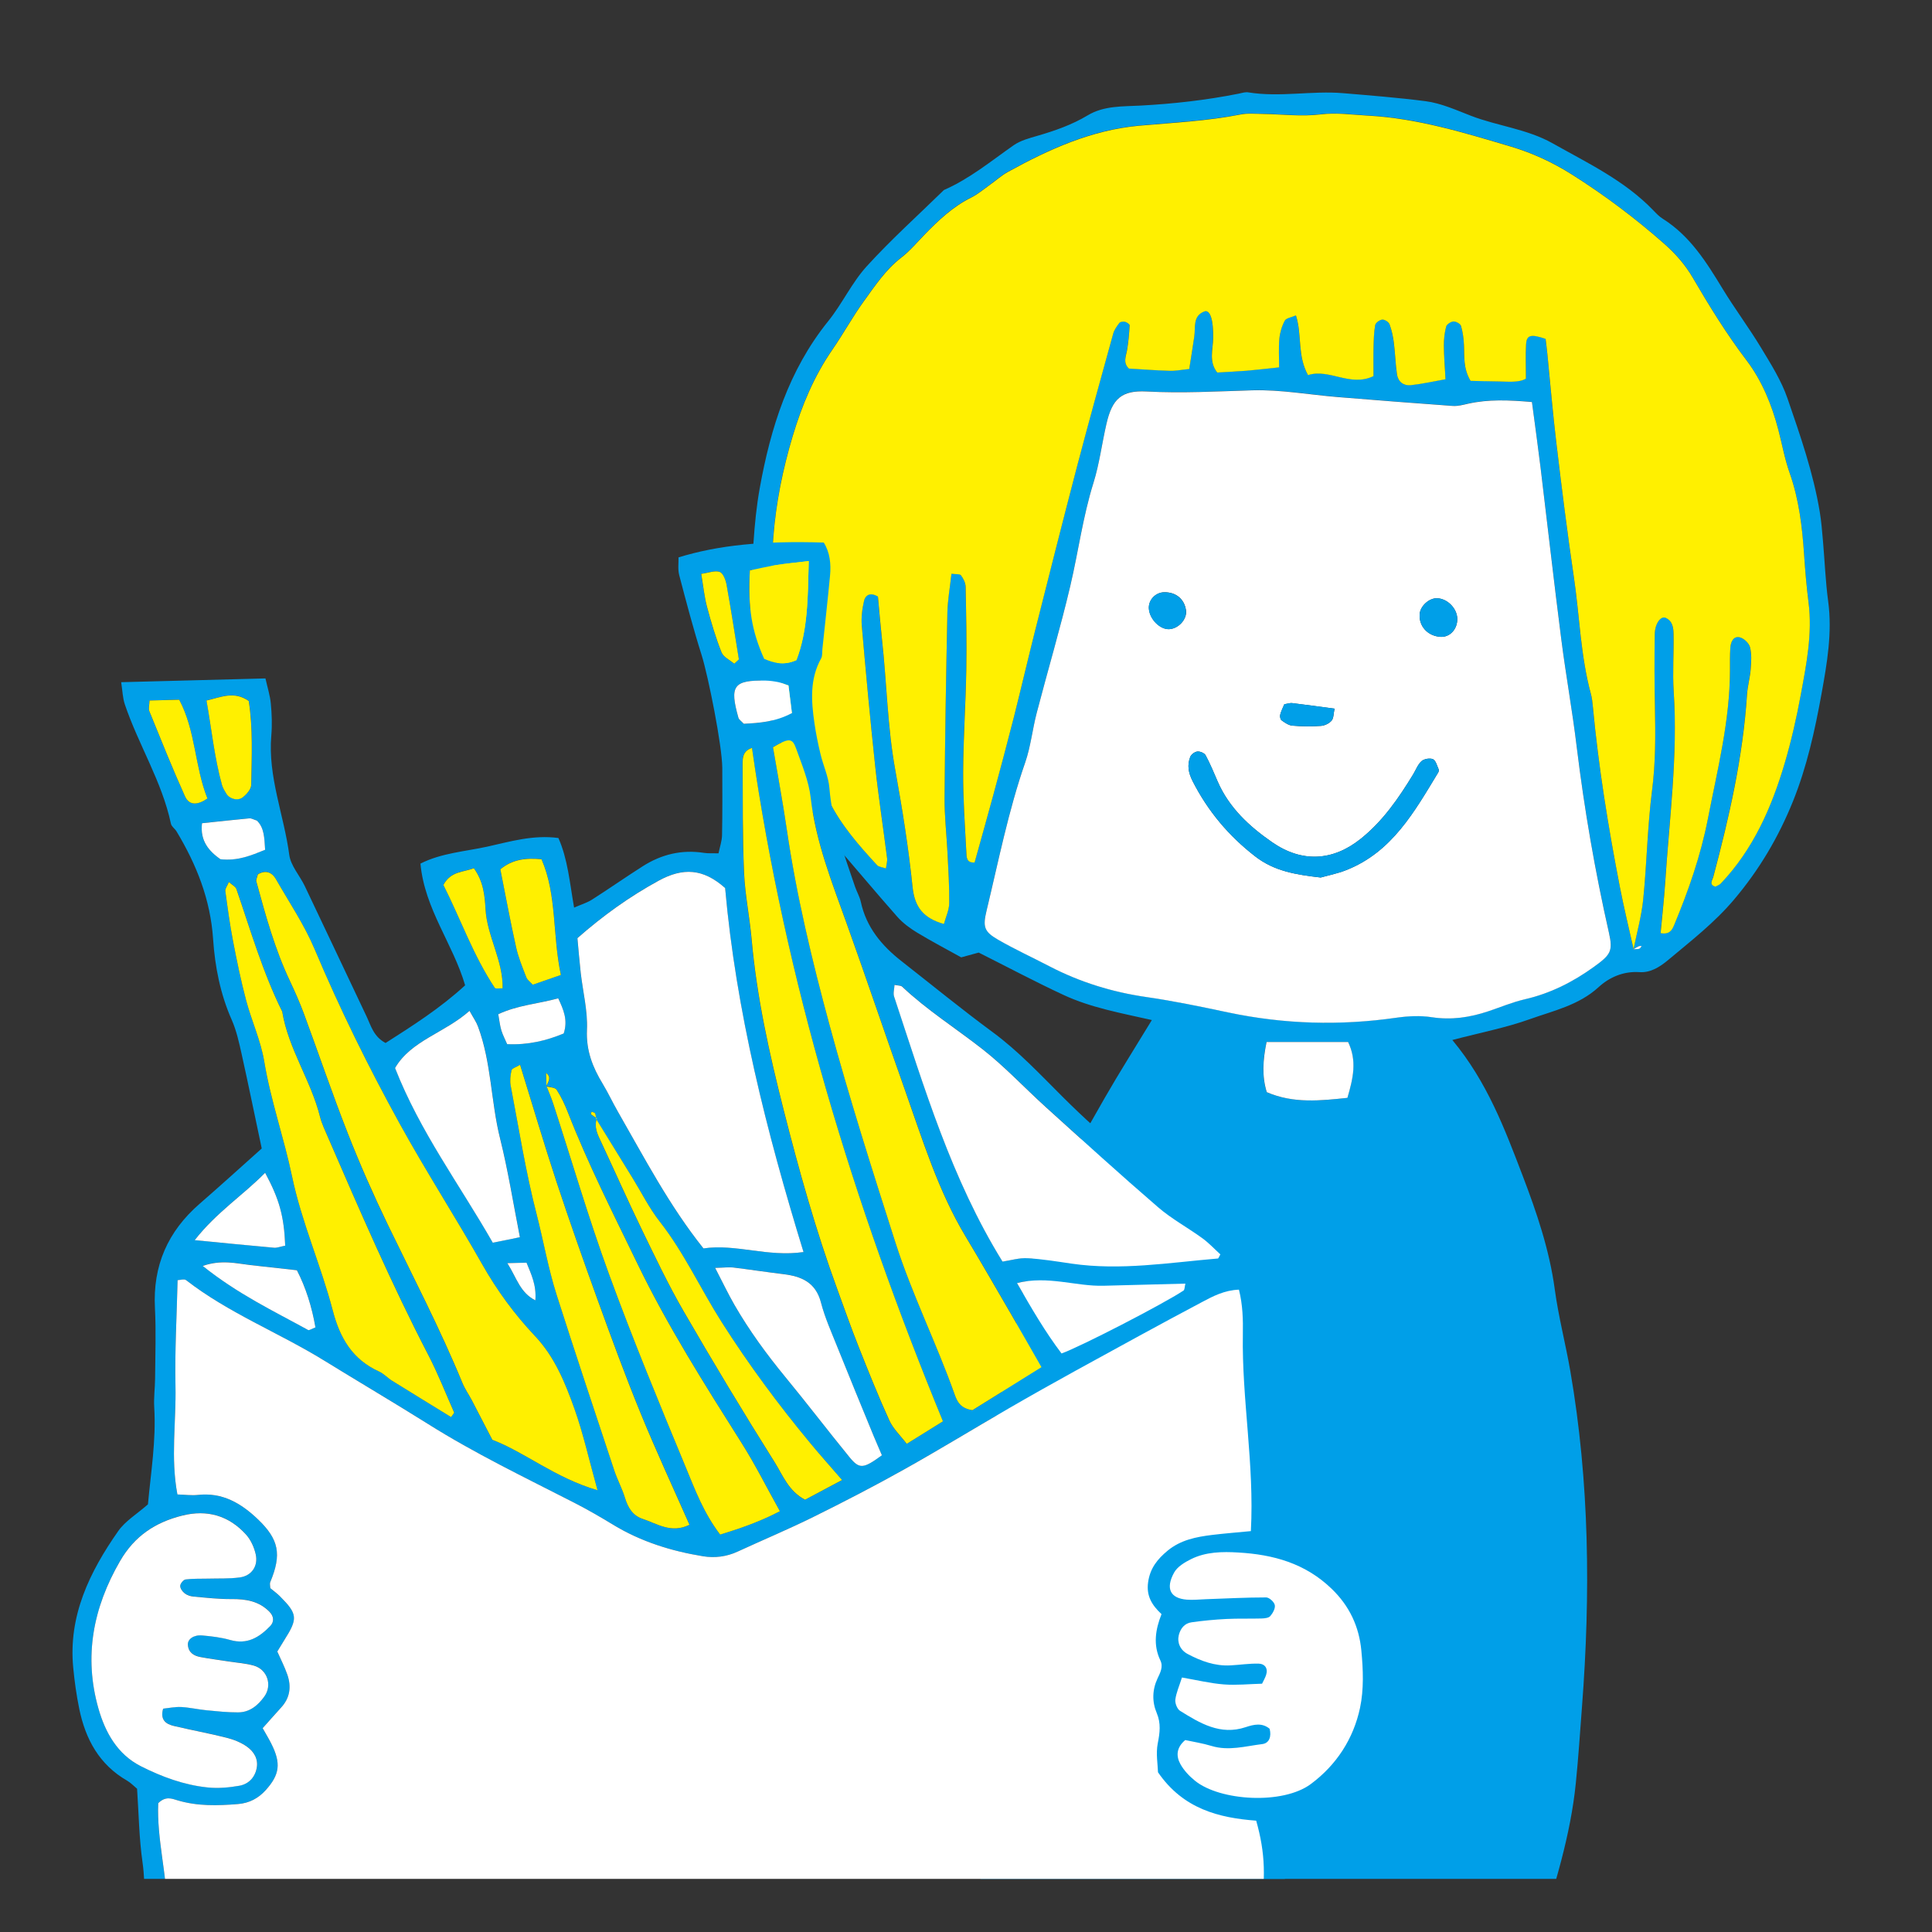
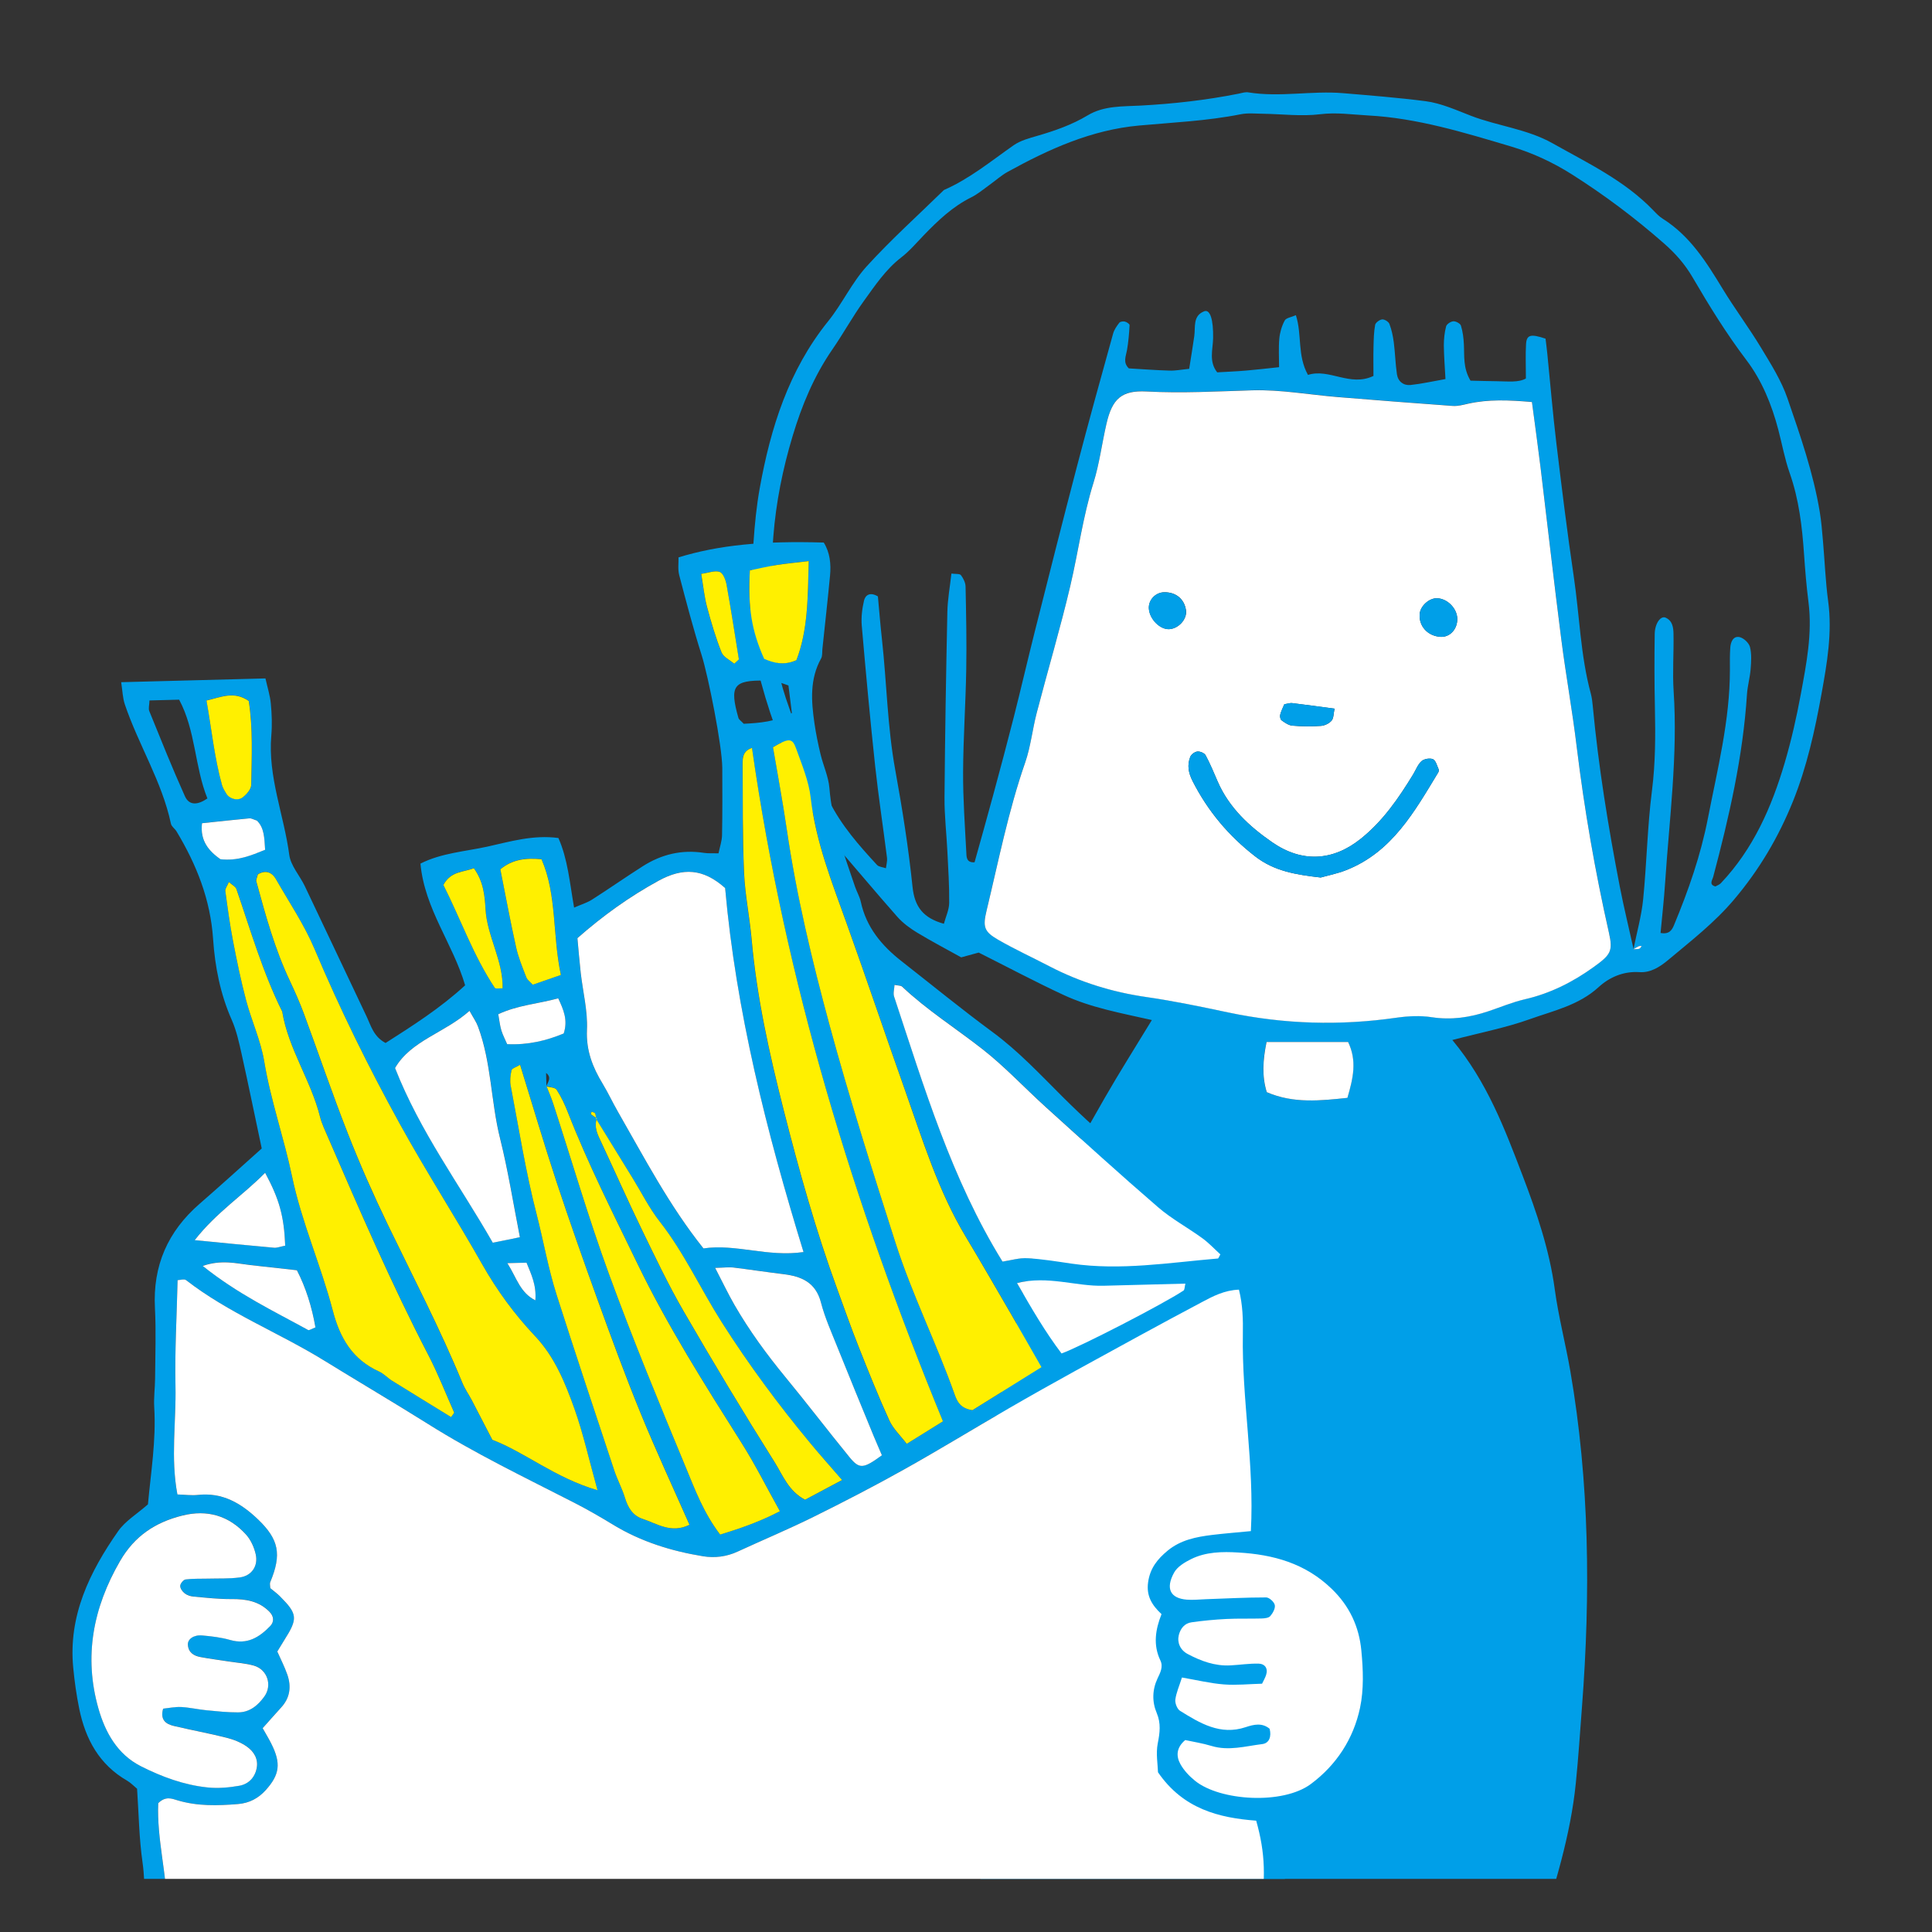
<svg xmlns="http://www.w3.org/2000/svg" id="b" viewBox="0 0 400 400">
  <rect x="0" y="0" width="400" height="400" fill="#333333" stroke="none" />
  <defs>
    <clipPath id="c">
      <rect x="11" y="11" width="378" height="378" style="fill:none; stroke-width:0px;" />
    </clipPath>
  </defs>
  <g style="clip-path:url(#c);">
    <path d="m300.72,215.36c7.2,8.65,10.86,18.47,14.54,28.09,2.88,7.54,5.54,15.34,6.64,23.51.77,5.68,2.24,11.26,3.22,16.92,3.98,23.02,4.19,46.18,2.42,69.41-.4,5.29-.75,10.58-1.28,15.86-1.09,10.84-4.35,21.17-7.62,31.5-1.06,3.36-1.63,6.91-5.11,9.49-3.99-.71-8.29-.3-12.65.31-3.43.48-7.04.03-10.53-.39-7.32-.89-14.56.18-21.83.46-5.51.22-11.04.26-16.55.34-2.21.03-4.42-.13-6.63-.05-4.87.18-9.68-.18-14.54-.55-4.76-.36-9.53,1.42-14.45.79-3.24-.41-6.6.4-9.95-.5-2.45-4.69-2.45-9.84-2.86-14.85-.8-9.68-1.43-19.38-2-29.08-.14-2.4.42-4.83.3-7.23-.56-12.19,1.79-24.21,1.86-36.39.06-9.47,1.31-18.95,2.37-28.39.46-4.14,1.89-8.16,2.68-12.28,1.95-10.21,4.23-20.29,7.65-30.16,3.08-8.86,7.73-16.83,12.33-24.87,3.04-5.3,6.32-10.46,9.75-16.11-6.3-1.43-12.6-2.54-18.36-5.23-5.8-2.7-11.46-5.71-17.49-8.74-.89.24-2.14.59-3.62.99-2.97-1.65-6.1-3.29-9.11-5.11-1.49-.9-2.97-1.99-4.12-3.29-4.54-5.12-8.89-10.4-13.41-15.53-2.22-2.52-3.74-5.39-5.24-8.37-3.99-7.93-7.25-16.09-9.56-24.66-1.57-5.83-2.45-11.72-2.14-17.71.38-7.5.54-15.09,1.86-22.44,2.24-12.45,5.98-24.44,14.17-34.59,2.9-3.59,4.88-7.96,7.97-11.36,5.04-5.54,10.64-10.57,16-15.81,5.31-2.32,9.74-5.98,14.44-9.27,1.41-.98,3.22-1.46,4.91-1.95,3.62-1.05,7.15-2.28,10.4-4.23,3.38-2.04,7.27-1.83,10.96-2.03,6.84-.37,13.61-1.13,20.32-2.47.65-.13,1.34-.37,1.96-.27,6.56,1.07,13.16-.38,19.65.17,5.69.48,11.42.93,17.09,1.66,3.22.42,6.33,1.84,9.41,3.03,5.54,2.13,11.6,2.72,16.86,5.68,7.3,4.11,14.93,7.72,20.86,13.88.61.64,1.24,1.3,1.98,1.76,5.63,3.54,9.01,8.95,12.36,14.46,2.52,4.15,5.45,8.05,7.96,12.21,2.05,3.39,4.23,6.83,5.5,10.54,2.65,7.71,5.35,15.43,6.68,23.52.32,1.95.48,3.94.65,5.91.37,4.18.52,8.38,1.08,12.53.88,6.48-.23,12.85-1.36,19.1-1.37,7.57-3.03,15.16-5.94,22.37-3,7.42-6.95,14.11-12.18,20.3-4.07,4.82-8.89,8.53-13.6,12.48-1.71,1.43-3.66,2.71-5.98,2.55-3.34-.23-6.27,1.09-8.46,3.1-4.13,3.78-9.35,4.88-14.25,6.64-4.91,1.76-10.09,2.75-16.03,4.31Zm37.5-18.83c.39-.02.8.01,1.16-.1.21-.07.34-.37.51-.57-.21.01-.44-.03-.62.05-.37.17-.72.41-1.08.61.69-3.45,1.66-6.87,2.01-10.35.74-7.48.87-15.02,1.82-22.47.73-5.75.73-11.45.61-17.2-.11-5.08-.12-10.17-.04-15.25.04-2.24,1.26-3.82,2.26-3.37,1.44.65,1.6,2.05,1.63,3.31.08,3.98-.23,7.98.03,11.94.88,13.31-.9,26.48-1.77,39.7-.23,3.46-.62,6.91-.94,10.33,1.84.34,2.38-.65,2.8-1.66,2.97-7.15,5.51-14.41,7-22.06,1.98-10.19,4.56-20.28,4.56-30.76,0-1.54-.04-3.09.08-4.63.08-1.14.6-2.41,1.9-2.15.86.18,1.95,1.2,2.17,2.04.37,1.45.26,3.07.14,4.59-.14,1.76-.65,3.49-.76,5.25-.83,12.86-3.69,25.33-6.98,37.73-.18.69-.97,1.65.45,2.02.39-.22.83-.37,1.11-.66,6.72-7.08,10.52-15.74,13.23-24.92,1.37-4.66,2.45-9.42,3.33-14.19,1.16-6.29,2.42-12.59,1.6-19.07-.42-3.29-.69-6.59-.92-9.9-.39-5.73-1.05-11.39-2.98-16.87-1.02-2.9-1.57-5.97-2.35-8.95-1.36-5.19-3.41-10.21-6.59-14.4-4.16-5.48-7.73-11.28-11.17-17.17-1.6-2.74-3.58-4.97-5.94-7.03-5.98-5.25-12.3-10-19.04-14.27-3.98-2.52-8.22-4.47-12.59-5.77-9.69-2.88-19.41-5.89-29.65-6.43-3.29-.18-6.49-.67-9.86-.25-3.89.48-7.91-.04-11.87-.1-1.54-.02-3.12-.19-4.61.11-6.95,1.38-14,1.69-21.03,2.33-9.84.89-18.67,4.88-27.2,9.59-1.34.74-2.5,1.8-3.75,2.69-1.25.89-2.44,1.92-3.8,2.59-3.83,1.9-6.85,4.77-9.77,7.79-1.54,1.59-2.98,3.31-4.72,4.65-3.22,2.49-5.43,5.82-7.74,9.02-2.33,3.22-4.24,6.73-6.5,10-3.81,5.52-6.33,11.56-8.25,17.97-2.05,6.81-3.44,13.72-3.99,20.79-.88,11.28-1.06,22.47,2.59,33.48,2.45,7.38,5.52,14.41,8.99,21.33,2.52,5.02,6.14,9.14,9.89,13.19.37.4,1.14.44,1.84.68.1-.83.3-1.49.23-2.12-.8-6.35-1.77-12.68-2.46-19.05-1.04-9.67-1.93-19.35-2.77-29.03-.15-1.72.07-3.54.47-5.23.25-1.06,1.19-1.86,2.87-.85.26,2.79.5,5.85.84,8.89.99,9,1.12,18.08,2.75,27.03,1.46,8.02,2.74,16.1,3.58,24.21.43,4.18,2.25,6.46,6.49,7.65.4-1.48,1.08-2.9,1.1-4.32.04-3.53-.2-7.06-.37-10.59-.18-3.75-.63-7.5-.6-11.25.1-12.79.32-25.59.59-38.38.05-2.6.53-5.18.84-7.97.88.12,1.72,0,1.97.33.5.66.94,1.55.96,2.36.12,5.73.24,11.47.14,17.2-.12,7.07-.62,14.13-.65,21.19-.03,5.52.37,11.04.66,16.56.05.92-.06,2.25,1.71,2.14,1.3-4.67,2.62-9.32,3.88-14,1.44-5.33,2.87-10.66,4.23-16.01,1.52-5.99,2.91-12.01,4.42-18,2.86-11.34,5.72-22.67,8.68-33.98,2.4-9.18,4.94-18.33,7.48-27.48.22-.81.76-1.56,1.28-2.24.19-.25.8-.33,1.16-.24.38.09.98.5.97.74-.1,1.73-.24,3.47-.54,5.18-.22,1.27-.89,2.52.38,3.77,2.75.16,5.6.38,8.45.46,1.25.04,2.5-.22,4.05-.37.38-2.43.74-4.59,1.05-6.76.27-1.9-.35-4.2,2.05-5.15,1.23-.49,1.93,1.74,1.85,5.6-.05,2.34-.92,4.81.85,7.04,2.05-.12,4.04-.2,6.02-.37,2.12-.18,4.23-.43,6.79-.7,0-2.01-.13-3.98.05-5.93.12-1.28.51-2.61,1.12-3.74.29-.54,1.36-.67,2.31-1.09,1.31,4.09.24,8.28,2.5,12.36,4.42-1.41,8.71,2.54,13.56.21,0-2.1-.04-4.04.01-5.99.04-1.53.06-3.08.34-4.58.09-.47.92-1.08,1.46-1.13.49-.04,1.33.48,1.5.95.46,1.21.73,2.52.9,3.81.28,2.19.33,4.41.65,6.59.22,1.5,1.36,2.38,2.83,2.23,2.34-.25,4.64-.78,7.22-1.23-.14-2.61-.32-4.8-.34-6.98,0-1.31.14-2.66.47-3.92.13-.48.96-1.03,1.51-1.06.52-.03,1.43.46,1.56.9.38,1.23.55,2.56.61,3.86.13,2.4-.21,4.86,1.37,7.53,1.74.04,3.67.1,5.61.12,2.14.02,4.33.31,5.86-.57,0-2.76-.1-4.94.03-7.1.11-1.96.97-2.18,4.04-1.14.12,1.01.26,2.09.37,3.18.62,6.16,1.13,12.33,1.87,18.47,1.11,9.21,2.24,18.41,3.6,27.59,1.2,8.08,1.38,16.31,3.53,24.24.23.85.33,1.74.41,2.62,1.18,12.55,3.2,24.97,5.59,37.34.84,4.33,1.9,8.62,2.85,12.93Zm-21.05-113.33c-4.84-.41-9.01-.58-13.16.34-1.07.24-2.19.54-3.26.47-7.92-.56-15.83-1.18-23.74-1.83-5.93-.48-11.87-1.58-17.78-1.4-7.29.22-14.55.63-21.86.24-5.15-.28-7.09,1.5-8.28,6.65-.95,4.09-1.46,8.31-2.71,12.3-2.18,6.98-3.12,14.2-4.78,21.28-2.07,8.81-4.65,17.49-6.94,26.24-.89,3.42-1.24,7.01-2.4,10.33-3.49,10.04-5.53,20.43-8.01,30.72-.8,3.33-.51,4.31,2.43,6.01,3.44,1.98,7.07,3.64,10.59,5.48,6.33,3.29,13.01,5.36,20.09,6.37,5.68.82,11.32,2,16.94,3.19,11.57,2.44,23.17,2.77,34.87,1.08,2.38-.34,4.89-.47,7.25-.1,4.07.63,7.91.05,11.73-1.23,2.52-.84,4.99-1.89,7.56-2.48,5.27-1.21,9.93-3.57,14.29-6.71,3.46-2.49,3.98-3.23,3.12-7.04-2.88-12.73-5.1-25.56-6.68-38.52-.91-7.46-2.25-14.87-3.2-22.32-1.51-11.84-2.85-23.7-4.29-35.55-.53-4.35-1.14-8.69-1.78-13.54Zm-54.96,132.52c-.78,3.83-.98,7.06.04,10.4,5.54,2.39,11.13,1.76,16.7,1.18,1.18-4.06,2.03-7.66.14-11.57h-16.89Z" style="fill:#009fe8; stroke-width:0px;" />
-     <path d="m338.22,196.53c-.96-4.31-2.01-8.6-2.85-12.93-2.4-12.36-4.41-24.79-5.59-37.34-.08-.88-.18-1.77-.41-2.62-2.15-7.94-2.33-16.17-3.53-24.24-1.36-9.17-2.5-18.38-3.6-27.59-.74-6.14-1.25-12.32-1.87-18.47-.11-1.09-.25-2.17-.37-3.18-3.07-1.04-3.93-.82-4.04,1.14-.13,2.17-.03,4.35-.03,7.1-1.53.88-3.72.59-5.86.57-1.94-.02-3.87-.08-5.61-.12-1.58-2.67-1.24-5.13-1.37-7.53-.07-1.3-.24-2.62-.61-3.86-.14-.44-1.04-.93-1.56-.9-.54.03-1.38.58-1.51,1.06-.33,1.26-.48,2.61-.47,3.92.01,2.19.2,4.37.34,6.98-2.58.46-4.88.98-7.22,1.23-1.46.15-2.61-.73-2.83-2.23-.32-2.18-.37-4.4-.65-6.59-.17-1.29-.44-2.6-.9-3.81-.18-.47-1.01-.99-1.5-.95-.54.05-1.37.65-1.46,1.13-.27,1.5-.3,3.05-.34,4.58-.05,1.95-.01,3.89-.01,5.99-4.85,2.33-9.14-1.63-13.56-.21-2.26-4.08-1.19-8.27-2.5-12.36-.95.42-2.02.54-2.31,1.09-.61,1.13-1,2.46-1.12,3.74-.18,1.95-.05,3.92-.05,5.93-2.55.27-4.67.52-6.79.7-1.98.16-3.97.24-6.02.37-1.78-2.23-.9-4.71-.85-7.04.08-3.86-.62-6.09-1.85-5.6-2.4.95-1.78,3.25-2.05,5.15-.31,2.16-.67,4.32-1.05,6.76-1.55.15-2.8.41-4.05.37-2.85-.08-5.7-.3-8.45-.46-1.27-1.25-.6-2.5-.38-3.77.29-1.71.44-3.45.54-5.18.01-.24-.59-.65-.97-.74-.36-.09-.97,0-1.16.24-.52.68-1.06,1.43-1.28,2.24-2.53,9.15-5.07,18.3-7.48,27.48-2.96,11.31-5.82,22.65-8.68,33.98-1.51,5.99-2.91,12.01-4.42,18-1.36,5.35-2.79,10.68-4.23,16.01-1.26,4.67-2.59,9.33-3.88,14-1.77.11-1.66-1.22-1.71-2.14-.29-5.52-.69-11.04-.66-16.56.03-7.06.53-14.13.65-21.19.1-5.73-.02-11.47-.14-17.2-.02-.81-.46-1.7-.96-2.36-.25-.33-1.09-.2-1.97-.33-.3,2.79-.78,5.38-.84,7.97-.27,12.79-.49,25.59-.59,38.38-.03,3.75.41,7.5.6,11.25.17,3.53.41,7.06.37,10.59-.02,1.42-.7,2.84-1.1,4.32-4.24-1.19-6.06-3.47-6.49-7.65-.84-8.11-2.12-16.19-3.58-24.21-1.63-8.95-1.76-18.03-2.75-27.03-.33-3.05-.58-6.1-.84-8.89-1.68-1.01-2.62-.21-2.87.85-.4,1.69-.62,3.51-.47,5.23.84,9.68,1.73,19.37,2.77,29.03.68,6.36,1.66,12.7,2.46,19.05.08.62-.13,1.28-.23,2.12-.71-.25-1.47-.28-1.84-.68-3.75-4.06-7.37-8.18-9.89-13.19-3.47-6.92-6.54-13.95-8.99-21.33-3.65-11.01-3.47-22.2-2.59-33.48.55-7.06,1.95-13.97,3.99-20.79,1.92-6.41,4.44-12.45,8.25-17.97,2.26-3.27,4.17-6.78,6.5-10,2.32-3.21,4.52-6.53,7.74-9.02,1.74-1.34,3.18-3.06,4.72-4.65,2.92-3.02,5.94-5.89,9.77-7.79,1.36-.68,2.55-1.7,3.8-2.59,1.26-.89,2.42-1.95,3.75-2.69,8.53-4.71,17.36-8.7,27.2-9.59,7.03-.63,14.08-.95,21.03-2.33,1.48-.29,3.07-.13,4.61-.11,3.96.06,7.98.58,11.87.1,3.38-.42,6.57.07,9.86.25,10.24.55,19.96,3.55,29.65,6.43,4.37,1.3,8.61,3.25,12.59,5.77,6.74,4.26,13.06,9.01,19.04,14.27,2.35,2.07,4.34,4.3,5.94,7.03,3.44,5.89,7.01,11.69,11.17,17.17,3.18,4.19,5.24,9.21,6.59,14.4.78,2.99,1.32,6.05,2.35,8.95,1.93,5.48,2.59,11.13,2.98,16.87.22,3.31.5,6.61.92,9.9.82,6.48-.44,12.78-1.6,19.07-.88,4.78-1.96,9.54-3.33,14.19-2.71,9.18-6.51,17.84-13.23,24.92-.28.3-.73.44-1.11.66-1.42-.37-.64-1.33-.45-2.02,3.3-12.4,6.15-24.87,6.98-37.73.11-1.76.62-3.49.76-5.25.12-1.53.23-3.14-.14-4.59-.22-.84-1.31-1.87-2.17-2.04-1.3-.27-1.82,1-1.9,2.15-.11,1.54-.08,3.09-.08,4.63,0,10.48-2.58,20.57-4.56,30.76-1.49,7.65-4.03,14.91-7,22.06-.42,1.01-.96,2-2.8,1.66.31-3.42.71-6.87.94-10.33.86-13.22,2.65-26.39,1.77-39.7-.26-3.96.05-7.96-.03-11.94-.03-1.26-.19-2.66-1.63-3.31-.99-.45-2.22,1.13-2.26,3.37-.08,5.08-.07,10.17.04,15.25.12,5.75.13,11.45-.61,17.2-.95,7.44-1.07,14.99-1.82,22.47-.35,3.48-1.32,6.9-2.01,10.35h.02Z" style="fill:#fff000; stroke-width:0px;" />
    <path d="m317.17,83.21c.64,4.85,1.25,9.19,1.78,13.54,1.44,11.85,2.77,23.71,4.29,35.55.95,7.46,2.3,14.86,3.2,22.32,1.58,12.96,3.8,25.79,6.68,38.52.86,3.81.34,4.54-3.12,7.04-4.36,3.14-9.02,5.5-14.29,6.71-2.57.59-5.04,1.64-7.56,2.48-3.82,1.28-7.66,1.86-11.73,1.23-2.36-.36-4.87-.24-7.25.1-11.7,1.69-23.3,1.36-34.87-1.08-5.62-1.19-11.25-2.37-16.94-3.19-7.08-1.02-13.76-3.08-20.09-6.37-3.53-1.84-7.15-3.5-10.59-5.48-2.94-1.69-3.23-2.67-2.43-6.01,2.48-10.29,4.52-20.69,8.01-30.72,1.15-3.32,1.5-6.91,2.4-10.33,2.28-8.76,4.87-17.44,6.94-26.24,1.66-7.07,2.6-14.3,4.78-21.28,1.25-3.99,1.76-8.21,2.71-12.3,1.19-5.15,3.13-6.92,8.28-6.65,7.31.39,14.57-.02,21.86-.24,5.91-.18,11.85.92,17.78,1.4,7.91.64,15.83,1.27,23.74,1.83,1.07.08,2.19-.23,3.26-.47,4.15-.92,8.32-.75,13.16-.34Zm-43.73,98.47c1.45-.41,3.4-.8,5.23-1.51,9.54-3.74,14.18-12.14,19.11-20.26.1-.17.15-.47.07-.65-.34-.74-.58-1.8-1.16-2.07-.63-.29-1.84-.08-2.37.39-.78.7-1.18,1.82-1.75,2.76-3,4.92-6.25,9.64-10.81,13.3-5.8,4.66-12.2,5-18.34.76-4.76-3.29-8.96-7.16-11.33-12.63-.79-1.82-1.54-3.66-2.48-5.4-.25-.46-1.14-.83-1.7-.78-.54.05-1.28.6-1.48,1.11-.67,1.71-.39,3.3.49,5.03,3.16,6.21,7.47,11.34,13,15.61,3.92,3.03,8.39,3.75,13.52,4.34Zm24.01-57.82c-1.62,0-3.39,1.63-3.52,3.26-.2,2.53,1.66,4.57,4.31,4.73,1.98.12,3.57-1.65,3.47-3.85-.1-2.14-2.15-4.14-4.27-4.14Zm-31.54,21.94c-.25.61-.64,1.35-.85,2.15-.1.36.02,1.01.28,1.19.67.48,1.45,1.03,2.22,1.1,1.96.17,3.95.18,5.92.05.78-.05,1.71-.5,2.21-1.08.45-.52.39-1.47.62-2.49-3.21-.43-6-.81-8.8-1.15-.41-.05-.85.12-1.6.24Zm-23.84-15.54c1.96-.1,3.75-2.1,3.48-3.92-.34-2.34-2.11-3.78-4.55-3.72-1.81.05-3.28,1.65-3.13,3.43.17,2.17,2.31,4.3,4.21,4.21Z" style="fill:#fff; stroke-width:0px;" />
    <path d="m262.22,215.73h16.89c1.89,3.92,1.04,7.51-.14,11.57-5.57.58-11.16,1.22-16.7-1.18-1.02-3.33-.82-6.57-.04-10.4Z" style="fill:#fff; stroke-width:0px;" />
    <path d="m338.2,196.52c.36-.21.7-.44,1.08-.61.18-.08.41-.03.62-.05-.17.2-.3.51-.51.57-.36.11-.77.07-1.16.1h-.02Z" style="fill:#fff; stroke-width:0px;" />
    <path d="m273.44,181.68c-5.13-.59-9.6-1.31-13.52-4.34-5.53-4.27-9.83-9.4-13-15.61-.88-1.73-1.17-3.32-.49-5.03.2-.51.94-1.05,1.48-1.11.55-.05,1.45.32,1.7.78.94,1.74,1.69,3.58,2.48,5.4,2.37,5.47,6.57,9.34,11.33,12.63,6.14,4.24,12.54,3.89,18.34-.76,4.56-3.66,7.81-8.37,10.81-13.3.57-.94.97-2.06,1.75-2.76.53-.47,1.74-.68,2.37-.39.58.27.82,1.33,1.16,2.07.08.17.03.47-.07.65-4.92,8.12-9.57,16.52-19.11,20.26-1.82.71-3.78,1.1-5.23,1.51Z" style="fill:#009fe8; stroke-width:0px;" />
    <path d="m297.44,123.86c2.12,0,4.17,2,4.27,4.14.1,2.2-1.49,3.97-3.47,3.85-2.65-.16-4.51-2.2-4.31-4.73.13-1.63,1.9-3.27,3.52-3.26Z" style="fill:#009fe8; stroke-width:0px;" />
    <path d="m265.9,145.8c.75-.12,1.19-.29,1.6-.24,2.8.34,5.59.73,8.8,1.15-.23,1.02-.17,1.97-.62,2.49-.5.58-1.44,1.03-2.21,1.08-1.96.14-3.95.12-5.92-.05-.77-.07-1.55-.62-2.22-1.1-.26-.19-.38-.83-.28-1.19.21-.79.6-1.54.85-2.15Z" style="fill:#009fe8; stroke-width:0px;" />
    <path d="m242.06,130.27c-1.9.1-4.03-2.04-4.21-4.21-.14-1.78,1.32-3.39,3.13-3.43,2.44-.06,4.21,1.39,4.55,3.72.27,1.81-1.52,3.82-3.48,3.92Z" style="fill:#009fe8; stroke-width:0px;" />
    <path d="m265.28,402.09c-1.76-.12-3.55.03-5.19-.41-6.95-1.88-14.06-1.63-21.11-1.56-7.73.08-15.45.48-23.16-.54-.87-.11-1.78-.14-2.65-.02-11.47,1.62-22.94.06-34.4.05-9.95,0-19.91.07-29.86.33-3.29.08-6.56,1.04-9.86,1.22-10.82.59-21.52,2.54-32.3,3.23-11.88.76-23.84.65-35.72-.92-5.03-.66-10.15-.56-15.18-1.19-8.1-1.03-16.22-1.34-24.64-.63-1.62-5.55-.96-10.9-1.7-16.06-.72-5.01-.78-10.12-1.13-15.25-.68-.56-1.29-1.22-2.04-1.66-5.8-3.33-8.66-8.63-9.94-14.93-.57-2.79-.97-5.63-1.24-8.47-1.04-10.77,3.4-19.83,9.31-28.28,1.47-2.1,3.89-3.54,6.16-5.54.58-6.45,1.72-13.21,1.3-20.11-.12-1.98.16-3.98.18-5.96.03-4.85.22-9.72-.03-14.55-.47-8.79,2.66-15.89,9.25-21.61,4.33-3.76,8.57-7.62,12.86-11.45-1.43-6.73-2.75-13.2-4.18-19.63-.53-2.37-1.06-4.79-2.03-6.99-2.37-5.35-3.48-11.05-3.86-16.73-.55-8.22-3.44-15.42-7.57-22.3-.34-.56-1.04-1-1.16-1.59-1.86-8.75-6.72-16.33-9.54-24.69-.46-1.36-.49-2.87-.76-4.61,10.15-.26,19.81-.51,29.87-.78.41,1.86.95,3.51,1.11,5.2.21,2.2.29,4.44.1,6.63-.73,8.53,2.62,16.44,3.72,24.7.3,2.26,2.17,4.28,3.21,6.46,4.28,8.97,8.51,17.97,12.77,26.94.93,1.96,1.46,4.22,3.96,5.55,5.59-3.57,11.29-7.18,16.47-11.94-2.51-8.61-8.39-15.79-9.25-25.2,4.36-2.21,9.29-2.51,13.87-3.52,4.66-1.03,9.44-2.48,14.69-1.78,1.94,4.37,2.33,9.18,3.25,14.41,1.48-.65,2.69-1,3.72-1.66,3.54-2.26,6.98-4.67,10.52-6.92,3.87-2.46,8.08-3.47,12.67-2.75.85.13,1.74.06,2.99.09.27-1.32.7-2.53.73-3.74.09-4.64.07-9.29.05-13.93-.02-4.55-2.9-18.99-4.27-23.35-1.73-5.47-3.19-11.03-4.65-16.59-.31-1.19-.11-2.53-.14-3.66,8.27-2.54,17.5-3.46,30.07-3.07,1.28,2.05,1.53,4.42,1.3,6.85-.48,5.06-1.05,10.11-1.58,15.17-.07.66.03,1.43-.26,1.96-2.39,4.29-2.05,8.84-1.39,13.41.31,2.16.75,4.3,1.26,6.42.56,2.36,1.65,4.65,1.84,7.02.57,7.16,3.05,13.77,5.32,20.46.36,1.04.95,2.03,1.18,3.09,1.13,5.27,4.33,9.08,8.43,12.29,6.27,4.91,12.43,9.95,18.84,14.67,5.38,3.96,9.88,8.8,14.57,13.47,2.19,2.18,4.42,4.31,6.73,6.37,3.63,3.24,7.24,6.51,11.02,9.57,4.47,3.61,9.14,6.96,13.66,10.51,3.29,2.57,6.48,5.27,9.27,7.54.97,18.97,1.9,37.26,2.82,55.42.84.57,1.32,1.15,1.89,1.26,7.77,1.51,11.94,7.84,17.11,12.79.75.72,1.18,1.87,1.52,2.9,1.81,5.47,2.58,10.9,2.02,16.85-.58,6.09-2.91,10.98-6.14,15.78-2.91,4.31-6.44,7.85-11.53,9.53-1.02.34-1.98.88-3.28,1.47.39,4.19,1.86,8.22.74,12.46-1.05,3.94,1.97,8.2-.62,12.52ZM123.43,231.68c-.07-.4-.07-.83-.24-1.17-.09-.19-.47-.23-.72-.34-.05.18-.18.47-.12.52.39.31.82.57,1.23.84-.66,1.85.17,3.41.92,5.02,2.8,5.98,5.47,12.03,8.35,17.97,2.79,5.75,5.54,11.54,8.74,17.07,6.07,10.49,12.33,20.88,18.78,31.15,1.69,2.69,2.88,6,6.3,7.77,2.44-1.3,4.9-2.61,7.66-4.08-2.38-2.76-4.53-5.16-6.58-7.63-6.62-7.98-12.78-16.3-18.35-25.07-4.37-6.88-7.77-14.34-12.82-20.81-2.15-2.76-3.74-5.96-5.59-8.95-2.52-4.09-5.04-8.18-7.57-12.27Zm-10.32-6.84c.39-.88,1.15-1.78-.05-2.7.02.96.05,1.82.07,2.68.47,1.22,1,2.43,1.41,3.67,3.83,11.76,7.29,23.65,11.53,35.25,4.92,13.47,10.41,26.74,15.89,39.99,1.92,4.64,3.69,9.44,7.14,13.98,4.19-1.28,8.21-2.68,12.37-4.84-2.74-4.92-5.1-9.63-7.9-14.07-7.66-12.14-15.34-24.23-21.61-37.2-5-10.33-10.2-20.56-14.37-31.26-.64-1.64-1.39-3.27-2.35-4.73-.32-.5-1.43-.49-2.13-.77Zm-78.42,171.03c1.47.49,2.49,1.05,3.55,1.15,8.58.79,17.16,1.5,25.74,2.2,5.94.49,11.89.88,17.84,1.37,10.16.84,20.28.79,30.41-.57,6.32-.85,12.58-2.47,19.06-1.82,1.29.13,2.62-.31,3.94-.41,8.37-.64,16.67-2.09,25.11-1.89,5.96.14,11.92.09,17.88.24,7.29.19,14.58.51,21.86.76,1.33.05,2.68.22,3.98.02,8.13-1.24,16.29-.48,24.44-.41,7.28.06,14.57-.15,21.85-.05,3.48.05,6.96.56,10.4.85,1.4-8.25,1.23-13.66-.67-20.36-7.68-.58-15.11-2.41-20.33-10.02-.04-1.6-.47-3.87-.05-5.98.43-2.2.71-4.13-.22-6.31-.97-2.29-.93-4.79.16-7.1.58-1.23,1.24-2.43.6-3.77-1.54-3.21-1.02-6.41.24-9.58-2.04-1.9-3.16-3.8-2.78-6.58.4-2.91,1.91-4.79,4.03-6.55,2.71-2.24,5.92-2.86,9.23-3.27,2.56-.31,5.13-.51,8.02-.79.74-13.91-1.89-27.27-1.66-40.71.05-3.02-.01-6.09-.81-9.28-3,.11-5.37,1.36-7.65,2.57-8.78,4.65-17.48,9.44-26.19,14.22-4.64,2.55-9.26,5.15-13.85,7.81-7.24,4.19-14.37,8.56-21.67,12.64-6.17,3.45-12.45,6.7-18.78,9.83-5.14,2.54-10.44,4.76-15.65,7.16-2.3,1.06-4.74,1.36-7.14.97-6.58-1.07-12.88-3.03-18.64-6.53-2.63-1.6-5.3-3.15-8.04-4.55-10.22-5.23-20.57-10.21-30.31-16.33-7.1-4.47-14.34-8.72-21.49-13.12-9.38-5.78-19.79-9.82-28.57-16.64-.38-.3-1.23,0-1.76,0-.17,7.39-.6,14.65-.44,21.91.16,7.43-1.02,14.91.4,22.46,1.63.05,2.95.24,4.23.1,5.09-.57,8.96,1.72,12.44,5.05,4.36,4.18,4.96,7.25,2.55,13.01-.14.33,0,.78.01,1.24.66.55,1.38,1.07,2,1.69,3.67,3.68,3.75,4.59.9,9.06-.47.74-.92,1.5-1.45,2.37.71,1.61,1.52,3.17,2.09,4.82.86,2.47.54,4.79-1.31,6.79-1.31,1.41-2.57,2.87-3.81,4.26.7,1.26,1.28,2.2,1.78,3.19,2.06,4.08,1.77,6.4-1.12,9.61-1.55,1.73-3.44,2.72-5.77,2.91-4.2.34-8.39.46-12.5-.77-1.23-.37-2.5-.92-4.01.59-.32,7.4,1.82,14.91,1.93,22.55Zm84.85-201.64c.22,2.35.41,4.76.68,7.16.45,3.94,1.47,7.91,1.29,11.82-.19,4.27,1.17,7.73,3.26,11.17,1.15,1.88,2.08,3.9,3.17,5.81,5.49,9.56,10.59,19.38,17.69,28.27,6.66-1,13.3,1.84,20.72.75-7.69-25-13.98-49.96-16.23-75.36-4.57-4.09-8.76-4.24-13.73-1.54-6.05,3.29-11.53,7.24-16.86,11.92Zm4.15,114.28c-1.77-6.34-2.95-11.71-4.78-16.86-1.91-5.39-4.11-10.78-8.15-15.04-4.27-4.51-7.88-9.44-10.95-14.87-5.54-9.78-11.65-19.24-17.06-29.08-6.48-11.76-12.41-23.8-17.65-36.2-2.13-5.04-5.24-9.67-7.99-14.45-.89-1.55-2.23-1.91-3.74-1-.15.63-.42,1.09-.32,1.46,1.92,7.02,3.85,14.04,6.98,20.66,1.04,2.19,2.02,4.42,2.86,6.69,3.06,8.27,5.89,16.62,9.11,24.83,2.5,6.36,5.25,12.64,8.23,18.79,5.28,10.92,10.88,21.68,15.51,32.91.5,1.22,1.29,2.31,1.9,3.48,1.32,2.52,2.62,5.05,4.27,8.24,6.75,2.57,12.95,7.86,21.76,10.44Zm91.94-25.47c-2.18-3.81-4.23-7.42-6.31-11-3.1-5.33-6.17-10.69-9.35-15.97-5.74-9.54-8.96-20.17-12.65-30.53-4.06-11.43-7.93-22.93-12.02-34.35-3.04-8.49-6.41-16.93-7.45-26.06-.39-3.45-1.82-6.81-3-10.13-.8-2.26-1.5-2.25-4.8-.3.94,5.54,2,11.17,2.83,16.84,2.01,13.79,5.26,27.3,8.89,40.72,4.1,15.12,8.85,30.04,13.62,44.96,3.44,10.77,8.5,20.86,12.27,31.47.51,1.45,1.18,2.89,3.68,3.26,4.39-2.73,9.2-5.74,14.3-8.91Zm37.04-23.36c-1.2-1.08-2.36-2.35-3.73-3.34-3.02-2.2-6.37-4-9.18-6.43-7.84-6.76-15.5-13.73-23.18-20.67-4.4-3.98-8.48-8.36-13.13-12.02-5.54-4.35-11.52-8.11-16.67-12.97-.26-.25-.8-.19-1.57-.36-.04.85-.32,1.71-.09,2.41,6.22,18.78,11.87,37.8,22.45,54.88,1.75-.26,3.48-.8,5.17-.7,3.05.17,6.09.68,9.13,1.12,10.16,1.48,20.21-.21,30.29-1.06.12-.01.22-.35.52-.87Zm-218.89,94.06c1.17-.12,2.46-.4,3.73-.34,1.75.09,3.48.5,5.22.67,2.18.21,4.37.45,6.56.44,2.4-.01,4.12-1.43,5.45-3.3,1.66-2.33.62-5.57-2.17-6.38-1.68-.49-3.47-.59-5.21-.86-1.96-.3-3.93-.55-5.88-.92-1.38-.26-2.49-.95-2.58-2.55-.07-1.14,1.19-2.07,2.94-1.92,1.97.17,3.96.41,5.85.95,3.5.99,6-.57,8.24-2.88.89-.92.77-2.04-.12-2.95-2.16-2.22-4.89-2.68-7.87-2.65-2.63.02-5.27-.28-7.89-.52-.63-.06-1.33-.29-1.82-.67-.46-.36-.94-1.04-.92-1.55.02-.48.66-1.26,1.1-1.32,1.52-.2,3.07-.13,4.61-.17,2.21-.06,4.43.03,6.61-.25,2.46-.32,3.87-2.36,3.31-4.81-.33-1.43-1.01-2.96-1.98-4.04-3.55-3.94-8.03-5.25-13.21-3.96-5.57,1.39-9.89,4.22-12.9,9.43-5.58,9.67-7.52,19.77-4.47,30.52,1.4,4.91,3.91,9.48,8.77,11.94,4.34,2.2,8.94,3.89,13.81,4.4,2.17.23,4.43.03,6.59-.35,1.81-.32,3.16-1.61,3.57-3.53.42-1.96-.52-3.54-2-4.57-1.23-.86-2.74-1.46-4.21-1.84-3.62-.91-7.31-1.58-10.95-2.45-1.63-.39-2.85-1.27-2.18-3.58Zm229.09,4.17c.37,1.53-.03,2.96-1.56,3.15-3.47.42-6.93,1.45-10.48.38-1.84-.56-3.75-.85-5.44-1.22-1.9,1.6-1.89,3.39-.99,5,.73,1.31,1.85,2.49,3.03,3.44,5.16,4.16,18.13,4.97,23.94.68,5.32-3.94,8.85-9.38,10.21-15.79.81-3.82.65-7.95.27-11.88-.47-4.9-2.41-9.18-6.18-12.8-5.49-5.28-12.09-7.05-19.29-7.48-3.31-.19-6.69-.15-9.76,1.36-1.33.66-2.86,1.57-3.53,2.79-1.87,3.4-.71,5.35,2.61,5.61,1.31.11,2.64-.04,3.95-.09,4.17-.14,8.34-.36,12.5-.37.63,0,1.65.92,1.78,1.57.14.69-.41,1.68-.93,2.29-.34.4-1.18.48-1.81.5-2.42.07-4.85-.03-7.26.1-2.42.12-4.84.35-7.23.69-1.43.21-2.29,1.26-2.64,2.65-.38,1.52.28,3.08,1.81,3.9,2.76,1.48,5.65,2.54,8.86,2.37,1.97-.11,3.94-.42,5.9-.36,1.24.04,1.94.97,1.51,2.32-.19.61-.53,1.18-.84,1.83-2.68.07-5.32.35-7.93.15-2.79-.22-5.54-.89-8.66-1.43-.55,1.75-1.18,3.14-1.37,4.58-.1.74.37,1.95.98,2.32,4.14,2.57,8.35,5.13,13.58,3.38,1.72-.58,3.41-.96,4.97.34Zm-67.66-63.64c-18.61-45.26-32.66-91.29-39.54-139.42-1.93.64-1.95,2.05-1.94,3.35.05,7.5-.02,15,.3,22.49.2,4.61,1.16,9.18,1.57,13.79,1.06,11.93,3.65,23.58,6.58,35.13,3.2,12.6,6.7,25.15,11.18,37.38,1.44,3.94,2.83,7.91,4.38,11.81,2.03,5.12,4.08,10.25,6.36,15.26.79,1.73,2.3,3.13,3.61,4.87,2.57-1.6,4.78-2.97,7.48-4.65Zm-101.82-.89c.22-.31.44-.61.65-.92-1.79-4-3.38-8.1-5.39-11.99-7.62-14.68-14.17-29.85-20.74-45.02-.61-1.41-1.3-2.83-1.67-4.31-1.89-7.5-6.54-14-7.81-21.72-4.05-8.13-6.56-16.83-9.49-25.38-.17-.49-.85-.81-1.55-1.44-.34.81-.81,1.36-.74,1.84.47,3.49.95,6.98,1.61,10.44.79,4.1,1.63,8.19,2.7,12.22,1.13,4.26,3.04,8.35,3.75,12.66,1.33,8.08,4.08,15.78,5.75,23.75,1.99,9.54,6,18.46,8.45,27.84,1.48,5.67,4.08,10.1,9.56,12.58.99.45,1.76,1.33,2.7,1.91,4.06,2.53,8.14,5.02,12.22,7.53Zm14.29-72.92c-.84.51-1.67.74-1.76,1.13-.24,1.04-.36,2.19-.17,3.23,1.7,8.89,3.11,17.85,5.37,26.6,1.43,5.53,2.39,11.18,4.12,16.62,3.89,12.2,7.95,24.34,11.98,36.49.62,1.88,1.6,3.65,2.17,5.54.61,2.04,1.6,3.71,3.66,4.39,3.01,1,5.91,3.09,9.71,1.23-3.44-7.82-6.97-15.4-10.13-23.12-3.17-7.77-6.06-15.66-8.93-23.55-2.94-8.09-5.8-16.21-8.49-24.38-2.61-7.92-4.97-15.92-7.52-24.17Zm-5.67,36.81c2.16-.43,3.85-.75,5.53-1.12.14-.03.21-.37.09-.13-1.39-7.03-2.44-13.75-4.08-20.32-1.92-7.67-1.79-15.72-4.58-23.2-.36-.96-.97-1.81-1.75-3.24-5.16,4.61-12.1,6.13-15.42,11.84,5.18,13.21,13.27,24.01,20.23,36.16Zm46.04,5.22c1.57,3.02,2.68,5.37,3.97,7.61,3.08,5.34,6.71,10.3,10.63,15.07,4.47,5.43,8.73,11.02,13.18,16.47,2.1,2.57,2.88,2.47,6.75-.35-.55-1.29-1.16-2.66-1.73-4.05-2.5-6.1-5.01-12.19-7.47-18.31-1.23-3.06-2.6-6.1-3.42-9.27-1.09-4.18-4.02-5.42-7.76-5.87-3.48-.42-6.95-.96-10.42-1.38-.85-.1-1.73.03-3.73.08Zm71.73,17.72c3.82-1.35,21.1-10.26,25.26-13.03.24-.16.21-.74.38-1.43-5.69.15-11.3.28-16.91.44-5.77.16-11.5-2.16-17.95-.56,3.06,5.33,5.87,10.17,9.22,14.58Zm-103.65-78.37c-1.78-8.27-.78-16.49-4.01-23.96-3.35-.32-6.05.03-8.53,2.08,1.09,5.48,2.08,10.85,3.27,16.17.47,2.12,1.33,4.16,2.11,6.19.21.55.81.95,1.34,1.53,1.67-.58,3.29-1.14,5.82-2.02Zm51.31-85.68c-2.8.34-4.76.51-6.69.82-1.88.3-3.74.74-5.5,1.1-.41,7.82.35,12.43,2.96,18.32,1.99.84,4.04,1.44,6.68.27,2.39-6.22,2.36-12.93,2.55-20.51Zm-108.39,141.73c-.25-6.11-1.23-9.64-4.16-15.09-4.57,4.66-10.07,8.17-14.58,13.95,6.01.58,11.23,1.11,16.44,1.57.6.05,1.24-.22,2.3-.43Zm-16.29-112.87c1.07,6.04,1.64,11.87,3.23,17.54.17.62.54,1.19.88,1.74.67,1.09,2.38,1.57,3.44.73.78-.62,1.69-1.67,1.71-2.54.1-5.85.37-11.73-.51-17.38-3.06-2.12-5.66-.79-8.74-.1Zm-.79,117.06c7.3,5.84,14.69,9.34,21.82,13.26.24.13.75-.25,1.52-.54-.73-4.22-2-8.28-3.84-11.83-3.53-.39-6.58-.72-9.62-1.07-2.97-.34-5.94-1.17-9.88.17Zm62.09-57.46c.12-5.77-3.22-10.79-3.54-16.44-.15-2.69-.39-5.65-2.42-8.45-2.16.88-4.73.55-6.3,3.47,3.53,6.98,6.18,14.59,10.65,21.32.14.21.81.06,1.62.09Zm-61.12-39.31c-2.65-6.58-2.42-14.05-5.85-20.45-2.26.06-4.15.11-6.14.16-.03.97-.26,1.68-.04,2.21,2.4,5.9,4.76,11.81,7.37,17.61.92,2.05,2.74,1.79,4.66.47Zm73.76,48.65c.89-2.75,0-4.87-1.14-7.28-4.22,1.16-8.36,1.41-12.41,3.29.23,1.26.33,2.32.63,3.32.3,1,.8,1.93,1.21,2.88,4.37.2,8.11-.71,11.71-2.21Zm46.54-72.04c-.92-.31-1.52-.58-2.15-.7-.85-.17-1.72-.3-2.59-.31-6.65-.12-7.51,1.06-5.62,7.72.1.36.54.61,1.1,1.22,3.19-.16,6.58-.4,9.97-2.22-.25-2.03-.49-3.92-.71-5.7Zm-121.43,28.51c-.45,3.73,1.52,5.82,3.8,7.45,3.6.41,6.36-.77,9.27-1.95-.16-2.44-.16-4.57-1.71-6.05-.72-.22-1.14-.5-1.54-.46-3.24.3-6.48.66-9.82,1.01Zm110.19-33.03c.32-.3.64-.59.96-.89-.83-5.14-1.61-10.28-2.54-15.4-.18-.99-.7-2.44-1.42-2.7-1-.36-2.33.19-3.84.39.45,2.61.66,4.78,1.21,6.87.85,3.17,1.8,6.34,3,9.39.39.97,1.72,1.57,2.62,2.34Zm-46.97,124.11c1.99,3.16,2.62,6.09,5.8,7.7.26-3.22-.91-5.5-1.83-7.8-1.14.03-1.97.05-3.97.1Z" style="fill:#009fe8; stroke-width:0px;" />
    <path d="m34.69,395.88c-.1-7.65-2.25-15.15-1.93-22.55,1.52-1.51,2.79-.96,4.01-.59,4.11,1.23,8.29,1.11,12.5.77,2.33-.19,4.22-1.18,5.77-2.91,2.88-3.21,3.17-5.54,1.12-9.61-.5-.99-1.07-1.93-1.78-3.19,1.24-1.39,2.51-2.84,3.81-4.26,1.85-2,2.16-4.32,1.31-6.79-.57-1.65-1.38-3.21-2.09-4.82.53-.87.98-1.63,1.45-2.37,2.84-4.47,2.76-5.39-.9-9.06-.62-.62-1.34-1.14-2-1.69-.01-.46-.15-.91-.01-1.24,2.4-5.76,1.81-8.84-2.55-13.01-3.48-3.33-7.35-5.62-12.44-5.05-1.28.14-2.6-.05-4.23-.1-1.43-7.55-.24-15.04-.4-22.46-.16-7.25.27-14.52.44-21.91.53-.01,1.37-.31,1.76,0,8.79,6.82,19.19,10.86,28.57,16.64,7.14,4.4,14.38,8.66,21.49,13.12,9.74,6.13,20.1,11.1,30.31,16.33,2.74,1.4,5.41,2.95,8.04,4.55,5.76,3.5,12.06,5.46,18.64,6.53,2.41.39,4.85.09,7.14-.97,5.21-2.4,10.51-4.62,15.65-7.16,6.33-3.13,12.61-6.38,18.78-9.83,7.3-4.08,14.43-8.45,21.67-12.64,4.59-2.66,9.21-5.25,13.85-7.81,8.71-4.78,17.41-9.57,26.19-14.22,2.27-1.21,4.65-2.46,7.65-2.57.8,3.19.86,6.26.81,9.28-.23,13.45,2.4,26.8,1.66,40.71-2.89.28-5.46.48-8.02.79-3.31.41-6.52,1.03-9.23,3.27-2.12,1.76-3.63,3.64-4.03,6.55-.38,2.78.75,4.68,2.78,6.58-1.26,3.17-1.78,6.37-.24,9.58.64,1.33-.02,2.53-.6,3.77-1.09,2.32-1.13,4.82-.16,7.1.92,2.18.65,4.11.22,6.31-.41,2.11.01,4.38.05,5.98,5.22,7.61,12.64,9.44,20.33,10.02,1.9,6.7,2.07,12.12.67,20.36-3.44-.3-6.92-.8-10.4-.85-7.28-.1-14.57.11-21.85.05-8.15-.07-16.31-.82-24.44.41-1.3.2-2.65.03-3.98-.02-7.29-.25-14.57-.57-21.86-.76-5.96-.15-11.92-.1-17.88-.24-8.44-.2-16.74,1.25-25.11,1.89-1.32.1-2.65.53-3.94.41-6.48-.64-12.74.97-19.06,1.82-10.13,1.36-20.25,1.42-30.41.57-5.94-.49-11.89-.89-17.84-1.37-8.58-.7-17.17-1.42-25.74-2.2-1.06-.1-2.08-.66-3.55-1.15Z" style="fill:#fff; stroke-width:0px;" />
    <path d="m119.54,194.24c5.32-4.68,10.81-8.62,16.86-11.92,4.97-2.7,9.16-2.55,13.73,1.54,2.25,25.4,8.54,50.36,16.23,75.36-7.42,1.09-14.06-1.75-20.72-.75-7.1-8.9-12.2-18.71-17.69-28.27-1.1-1.91-2.03-3.93-3.17-5.81-2.09-3.44-3.45-6.9-3.26-11.17.18-3.91-.84-7.87-1.29-11.82-.27-2.4-.46-4.81-.68-7.16Z" style="fill:#fff; stroke-width:0px;" />
    <path d="m123.69,308.53c-8.81-2.58-15-7.86-21.76-10.44-1.65-3.19-2.95-5.72-4.27-8.24-.62-1.17-1.4-2.27-1.9-3.48-4.62-11.23-10.23-21.99-15.51-32.91-2.97-6.15-5.73-12.43-8.23-18.79-3.22-8.2-6.05-16.56-9.11-24.83-.84-2.27-1.83-4.5-2.86-6.69-3.14-6.62-5.06-13.63-6.98-20.66-.1-.36.17-.83.32-1.46,1.5-.91,2.85-.55,3.74,1,2.74,4.78,5.86,9.41,7.99,14.45,5.23,12.39,11.17,24.44,17.65,36.2,5.42,9.84,11.52,19.3,17.06,29.08,3.07,5.42,6.68,10.35,10.95,14.87,4.04,4.27,6.23,9.65,8.15,15.04,1.83,5.15,3.01,10.52,4.78,16.86Z" style="fill:#fff000; stroke-width:0px;" />
    <path d="m215.63,283.05c-5.09,3.17-9.91,6.17-14.3,8.91-2.5-.37-3.17-1.81-3.68-3.26-3.77-10.61-8.82-20.69-12.27-31.47-4.77-14.92-9.52-29.84-13.62-44.96-3.64-13.42-6.88-26.94-8.89-40.72-.83-5.67-1.89-11.3-2.83-16.84,3.3-1.95,4-1.96,4.8.3,1.18,3.32,2.61,6.68,3,10.13,1.04,9.13,4.41,17.57,7.45,26.06,4.1,11.42,7.96,22.92,12.02,34.35,3.68,10.36,6.9,20.98,12.65,30.53,3.18,5.29,6.25,10.64,9.35,15.97,2.08,3.59,4.13,7.19,6.31,11Z" style="fill:#fff000; stroke-width:0px;" />
    <path d="m252.67,259.69c-.3.52-.4.86-.52.87-10.08.85-20.13,2.54-30.29,1.06-3.03-.44-6.07-.95-9.13-1.12-1.69-.1-3.42.44-5.17.7-10.58-17.09-16.23-36.11-22.45-54.88-.23-.7.05-1.56.09-2.41.76.16,1.3.11,1.57.36,5.15,4.86,11.13,8.63,16.67,12.97,4.65,3.65,8.73,8.04,13.13,12.02,7.68,6.94,15.34,13.91,23.18,20.67,2.81,2.43,6.16,4.23,9.18,6.43,1.37.99,2.53,2.26,3.73,3.34Z" style="fill:#fff; stroke-width:0px;" />
    <path d="m33.78,353.75c-.67,2.31.55,3.19,2.18,3.58,3.64.87,7.32,1.53,10.95,2.45,1.47.37,2.98.97,4.21,1.84,1.48,1.04,2.43,2.61,2,4.57-.41,1.92-1.75,3.21-3.57,3.53-2.15.38-4.42.58-6.59.35-4.88-.51-9.47-2.2-13.81-4.4-4.87-2.47-7.37-7.03-8.77-11.94-3.06-10.75-1.12-20.85,4.47-30.52,3.01-5.22,7.33-8.04,12.9-9.43,5.17-1.29,9.66.02,13.21,3.96.97,1.08,1.65,2.61,1.98,4.04.56,2.45-.85,4.49-3.31,4.81-2.18.29-4.41.19-6.61.25-1.54.04-3.09-.03-4.61.17-.44.06-1.08.84-1.1,1.32-.02.52.46,1.19.92,1.55.49.38,1.19.62,1.82.67,2.63.24,5.26.54,7.89.52,2.98-.03,5.71.43,7.87,2.65.88.91,1.01,2.03.12,2.95-2.24,2.31-4.74,3.88-8.24,2.88-1.89-.54-3.89-.78-5.85-.95-1.75-.15-3.01.78-2.94,1.92.09,1.6,1.2,2.29,2.58,2.55,1.95.37,3.92.61,5.88.92,1.74.27,3.53.38,5.21.86,2.79.81,3.84,4.05,2.17,6.38-1.34,1.87-3.05,3.29-5.45,3.3-2.18.01-4.38-.23-6.56-.44-1.75-.17-3.48-.58-5.22-.67-1.27-.06-2.56.22-3.73.34Z" style="fill:#fff; stroke-width:0px;" />
    <path d="m262.87,357.93c-1.56-1.3-3.25-.91-4.97-.34-5.23,1.75-9.44-.81-13.58-3.38-.6-.37-1.07-1.58-.98-2.32.19-1.45.82-2.83,1.37-4.58,3.12.54,5.87,1.21,8.66,1.43,2.6.2,5.25-.08,7.93-.15.31-.66.65-1.22.84-1.83.43-1.35-.27-2.28-1.51-2.32-1.96-.06-3.93.26-5.9.36-3.2.17-6.1-.9-8.86-2.37-1.53-.82-2.19-2.38-1.81-3.9.35-1.4,1.21-2.45,2.64-2.65,2.39-.34,4.81-.57,7.23-.69,2.42-.12,4.84-.03,7.26-.1.62-.02,1.47-.1,1.81-.5.53-.62,1.08-1.6.93-2.29-.13-.64-1.15-1.57-1.78-1.57-4.17,0-8.34.22-12.5.37-1.32.05-2.65.19-3.95.09-3.32-.27-4.48-2.22-2.61-5.61.67-1.22,2.2-2.13,3.53-2.79,3.06-1.51,6.45-1.56,9.76-1.36,7.2.42,13.8,2.2,19.29,7.48,3.77,3.62,5.71,7.9,6.18,12.8.38,3.93.54,8.06-.27,11.88-1.36,6.41-4.89,11.85-10.21,15.79-5.81,4.3-18.78,3.49-23.94-.68-1.18-.95-2.3-2.13-3.03-3.44-.9-1.62-.91-3.4.99-5,1.69.37,3.6.66,5.44,1.22,3.56,1.08,7.02.04,10.48-.38,1.53-.19,1.94-1.62,1.56-3.15Z" style="fill:#fff; stroke-width:0px;" />
    <path d="m195.21,294.28c-2.7,1.68-4.91,3.05-7.48,4.65-1.32-1.74-2.83-3.14-3.61-4.87-2.28-5.01-4.33-10.14-6.36-15.26-1.55-3.9-2.94-7.87-4.38-11.81-4.48-12.23-7.98-24.78-11.18-37.38-2.93-11.55-5.52-23.2-6.58-35.13-.41-4.61-1.37-9.18-1.57-13.79-.33-7.49-.25-14.99-.3-22.49,0-1.3.01-2.71,1.94-3.35,6.88,48.13,20.93,94.17,39.54,139.42Z" style="fill:#fff000; stroke-width:0px;" />
    <path d="m93.39,293.39c-4.07-2.51-8.16-5-12.22-7.53-.93-.58-1.71-1.46-2.7-1.91-5.48-2.48-8.08-6.9-9.56-12.58-2.45-9.38-6.46-18.3-8.45-27.84-1.67-7.97-4.41-15.67-5.75-23.75-.71-4.31-2.62-8.41-3.75-12.66-1.07-4.03-1.91-8.12-2.7-12.22-.67-3.46-1.14-6.95-1.61-10.44-.06-.48.4-1.03.74-1.84.7.63,1.38.94,1.55,1.44,2.94,8.55,5.45,17.25,9.49,25.38,1.27,7.72,5.93,14.22,7.81,21.72.37,1.48,1.06,2.89,1.67,4.31,6.57,15.16,13.12,30.33,20.74,45.02,2.02,3.88,3.61,7.99,5.39,11.99-.22.31-.44.61-.65.92Z" style="fill:#fff000; stroke-width:0px;" />
    <path d="m113.05,224.91c.75.22,1.86.21,2.19.71.96,1.47,1.71,3.09,2.35,4.73,4.18,10.71,9.37,20.93,14.37,31.26,6.27,12.97,13.95,25.06,21.61,37.2,2.8,4.43,5.15,9.14,7.9,14.07-4.15,2.16-8.18,3.56-12.37,4.84-3.45-4.54-5.22-9.34-7.14-13.98-5.49-13.25-10.97-26.52-15.89-39.99-4.24-11.6-7.7-23.49-11.53-35.25-.41-1.25-.93-2.45-1.41-3.67l-.07.09Z" style="fill:#fff000; stroke-width:0px;" />
    <path d="m107.68,220.47c2.56,8.25,4.91,16.25,7.52,24.17,2.7,8.17,5.56,16.29,8.49,24.38,2.86,7.89,5.75,15.78,8.93,23.55,3.16,7.73,6.68,15.31,10.13,23.12-3.8,1.86-6.7-.23-9.71-1.23-2.06-.68-3.04-2.35-3.66-4.39-.57-1.89-1.54-3.66-2.17-5.54-4.03-12.15-8.09-24.3-11.98-36.49-1.73-5.44-2.7-11.09-4.12-16.62-2.26-8.74-3.67-17.71-5.37-26.6-.2-1.04-.07-2.19.17-3.23.09-.4.92-.62,1.76-1.13Z" style="fill:#fff000; stroke-width:0px;" />
    <path d="m102.02,257.28c-6.95-12.15-15.05-22.95-20.23-36.16,3.32-5.71,10.26-7.24,15.42-11.84.78,1.43,1.4,2.29,1.75,3.24,2.79,7.48,2.66,15.53,4.58,23.2,1.64,6.57,2.7,13.29,4.08,20.32.13-.24.05.1-.09.13-1.68.37-3.37.69-5.53,1.12Z" style="fill:#fff; stroke-width:0px;" />
    <path d="m148.06,262.5c2-.05,2.88-.18,3.73-.08,3.48.43,6.95.96,10.42,1.38,3.74.46,6.67,1.69,7.76,5.87.82,3.17,2.2,6.21,3.42,9.27,2.45,6.12,4.97,12.21,7.47,18.31.57,1.38,1.18,2.75,1.73,4.05-3.87,2.82-4.65,2.92-6.75.35-4.45-5.45-8.71-11.04-13.18-16.47-3.92-4.76-7.55-9.72-10.63-15.07-1.29-2.24-2.4-4.59-3.97-7.61Z" style="fill:#fff; stroke-width:0px;" />
    <path d="m123.44,231.68c2.52,4.09,5.04,8.18,7.56,12.28,1.85,3,3.43,6.2,5.59,8.95,5.06,6.47,8.45,13.93,12.82,20.81,5.57,8.77,11.73,17.08,18.35,25.07,2.05,2.48,4.2,4.87,6.58,7.63-2.76,1.47-5.22,2.78-7.66,4.08-3.42-1.77-4.61-5.08-6.3-7.77-6.45-10.26-12.71-20.65-18.78-31.15-3.2-5.52-5.95-11.32-8.74-17.07-2.88-5.94-5.55-11.99-8.35-17.97-.76-1.61-1.59-3.17-.92-5.02l-.15.15Z" style="fill:#fff000; stroke-width:0px;" />
    <path d="m219.78,280.22c-3.35-4.42-6.17-9.25-9.22-14.58,6.45-1.6,12.18.72,17.95.56,5.61-.16,11.22-.29,16.91-.44-.17.7-.14,1.27-.38,1.43-4.16,2.77-21.43,11.68-25.26,13.03Z" style="fill:#fff; stroke-width:0px;" />
    <path d="m116.13,201.85c-2.53.88-4.15,1.44-5.82,2.02-.53-.58-1.13-.98-1.34-1.53-.79-2.04-1.64-4.08-2.11-6.19-1.19-5.33-2.18-10.69-3.27-16.17,2.48-2.04,5.18-2.4,8.53-2.08,3.23,7.47,2.23,15.69,4.01,23.96Z" style="fill:#fff000; stroke-width:0px;" />
    <path d="m167.44,116.17c-.19,7.58-.16,14.29-2.55,20.51-2.64,1.17-4.69.57-6.68-.27-2.61-5.89-3.37-10.5-2.96-18.32,1.76-.36,3.62-.8,5.5-1.1,1.93-.31,3.88-.48,6.69-.82Z" style="fill:#fff000; stroke-width:0px;" />
    <path d="m59.05,257.9c-1.06.21-1.69.48-2.3.43-5.22-.46-10.43-.99-16.44-1.57,4.51-5.78,10.01-9.29,14.58-13.95,2.94,5.46,3.92,8.98,4.16,15.09Z" style="fill:#fff; stroke-width:0px;" />
    <path d="m42.76,145.03c3.07-.69,5.68-2.02,8.74.1.89,5.64.61,11.52.51,17.38-.02.87-.93,1.92-1.71,2.54-1.06.85-2.77.37-3.44-.73-.34-.55-.7-1.13-.88-1.74-1.59-5.67-2.15-11.5-3.23-17.54Z" style="fill:#fff000; stroke-width:0px;" />
    <path d="m41.97,262.09c3.94-1.34,6.92-.51,9.88-.17,3.04.35,6.09.68,9.62,1.07,1.84,3.55,3.11,7.61,3.84,11.83-.76.28-1.28.67-1.52.54-7.13-3.92-14.52-7.42-21.82-13.26Z" style="fill:#fff; stroke-width:0px;" />
    <path d="m104.07,204.63c-.8-.03-1.48.12-1.62-.09-4.47-6.73-7.12-14.34-10.65-21.32,1.57-2.92,4.14-2.59,6.3-3.47,2.03,2.8,2.26,5.76,2.42,8.45.32,5.65,3.67,10.66,3.54,16.44Z" style="fill:#fff000; stroke-width:0px;" />
-     <path d="m42.95,165.32c-1.92,1.32-3.74,1.58-4.66-.47-2.61-5.8-4.97-11.72-7.37-17.61-.22-.53.01-1.24.04-2.21,1.99-.05,3.88-.1,6.14-.16,3.43,6.41,3.2,13.87,5.85,20.45Z" style="fill:#fff000; stroke-width:0px;" />
    <path d="m116.71,213.97c-3.6,1.49-7.34,2.41-11.71,2.21-.4-.94-.91-1.88-1.21-2.88-.3-1-.4-2.06-.63-3.32,4.05-1.89,8.19-2.13,12.41-3.29,1.14,2.41,2.03,4.53,1.14,7.28Z" style="fill:#fff; stroke-width:0px;" />
-     <path d="m163.25,141.93c.22,1.79.46,3.67.71,5.7-3.39,1.83-6.78,2.06-9.97,2.22-.56-.6-.99-.86-1.1-1.22-1.89-6.66-1.03-7.84,5.62-7.72.86.02,1.74.14,2.59.31.63.12,1.24.4,2.15.7Z" style="fill:#fff; stroke-width:0px;" />
    <path d="m41.82,170.44c3.34-.35,6.58-.71,9.82-1.01.4-.04.83.24,1.54.46,1.55,1.48,1.55,3.61,1.71,6.05-2.91,1.18-5.67,2.36-9.27,1.95-2.28-1.63-4.25-3.72-3.8-7.45Z" style="fill:#fff; stroke-width:0px;" />
    <path d="m152.01,137.41c-.9-.77-2.24-1.37-2.62-2.34-1.21-3.05-2.15-6.21-3-9.39-.56-2.08-.77-4.26-1.21-6.87,1.51-.2,2.84-.76,3.84-.39.72.26,1.24,1.71,1.42,2.7.92,5.12,1.71,10.27,2.54,15.4-.32.3-.64.59-.96.89Z" style="fill:#fff000; stroke-width:0px;" />
    <path d="m105.04,261.52c2-.05,2.83-.07,3.97-.1.92,2.3,2.09,4.58,1.83,7.8-3.18-1.61-3.81-4.54-5.8-7.7Z" style="fill:#fff; stroke-width:0px;" />
-     <path d="m113.13,224.83c-.02-.86-.04-1.72-.07-2.68,1.2.92.44,1.82.02,2.73-.03.03.04-.05.04-.05Z" style="fill:#fff000; stroke-width:0px;" />
    <path d="m123.59,231.53c-.42-.27-.85-.53-1.23-.84-.06-.05.08-.34.12-.52.25.11.63.15.72.34.17.35.17.78.24,1.17,0,0,.15-.15.15-.15Z" style="fill:#fff000; stroke-width:0px;" />
  </g>
</svg>